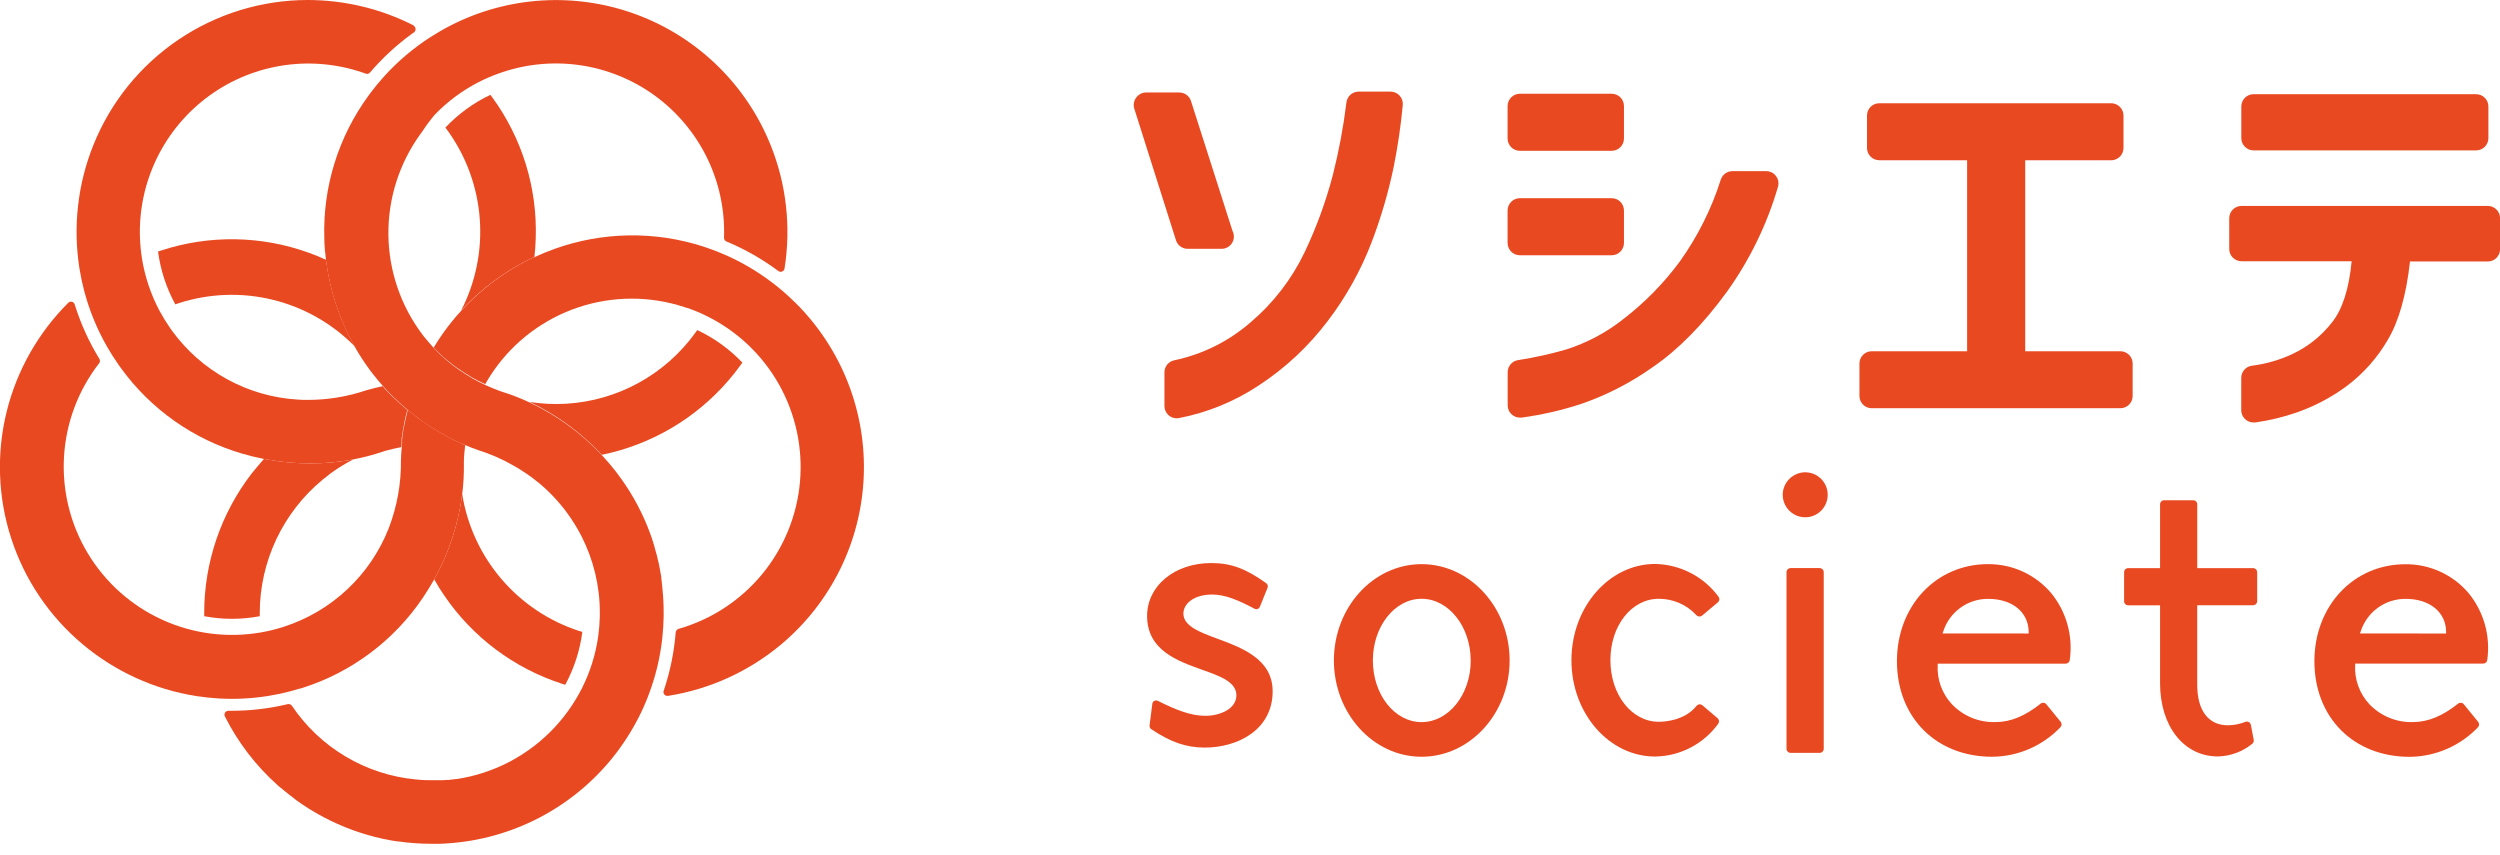
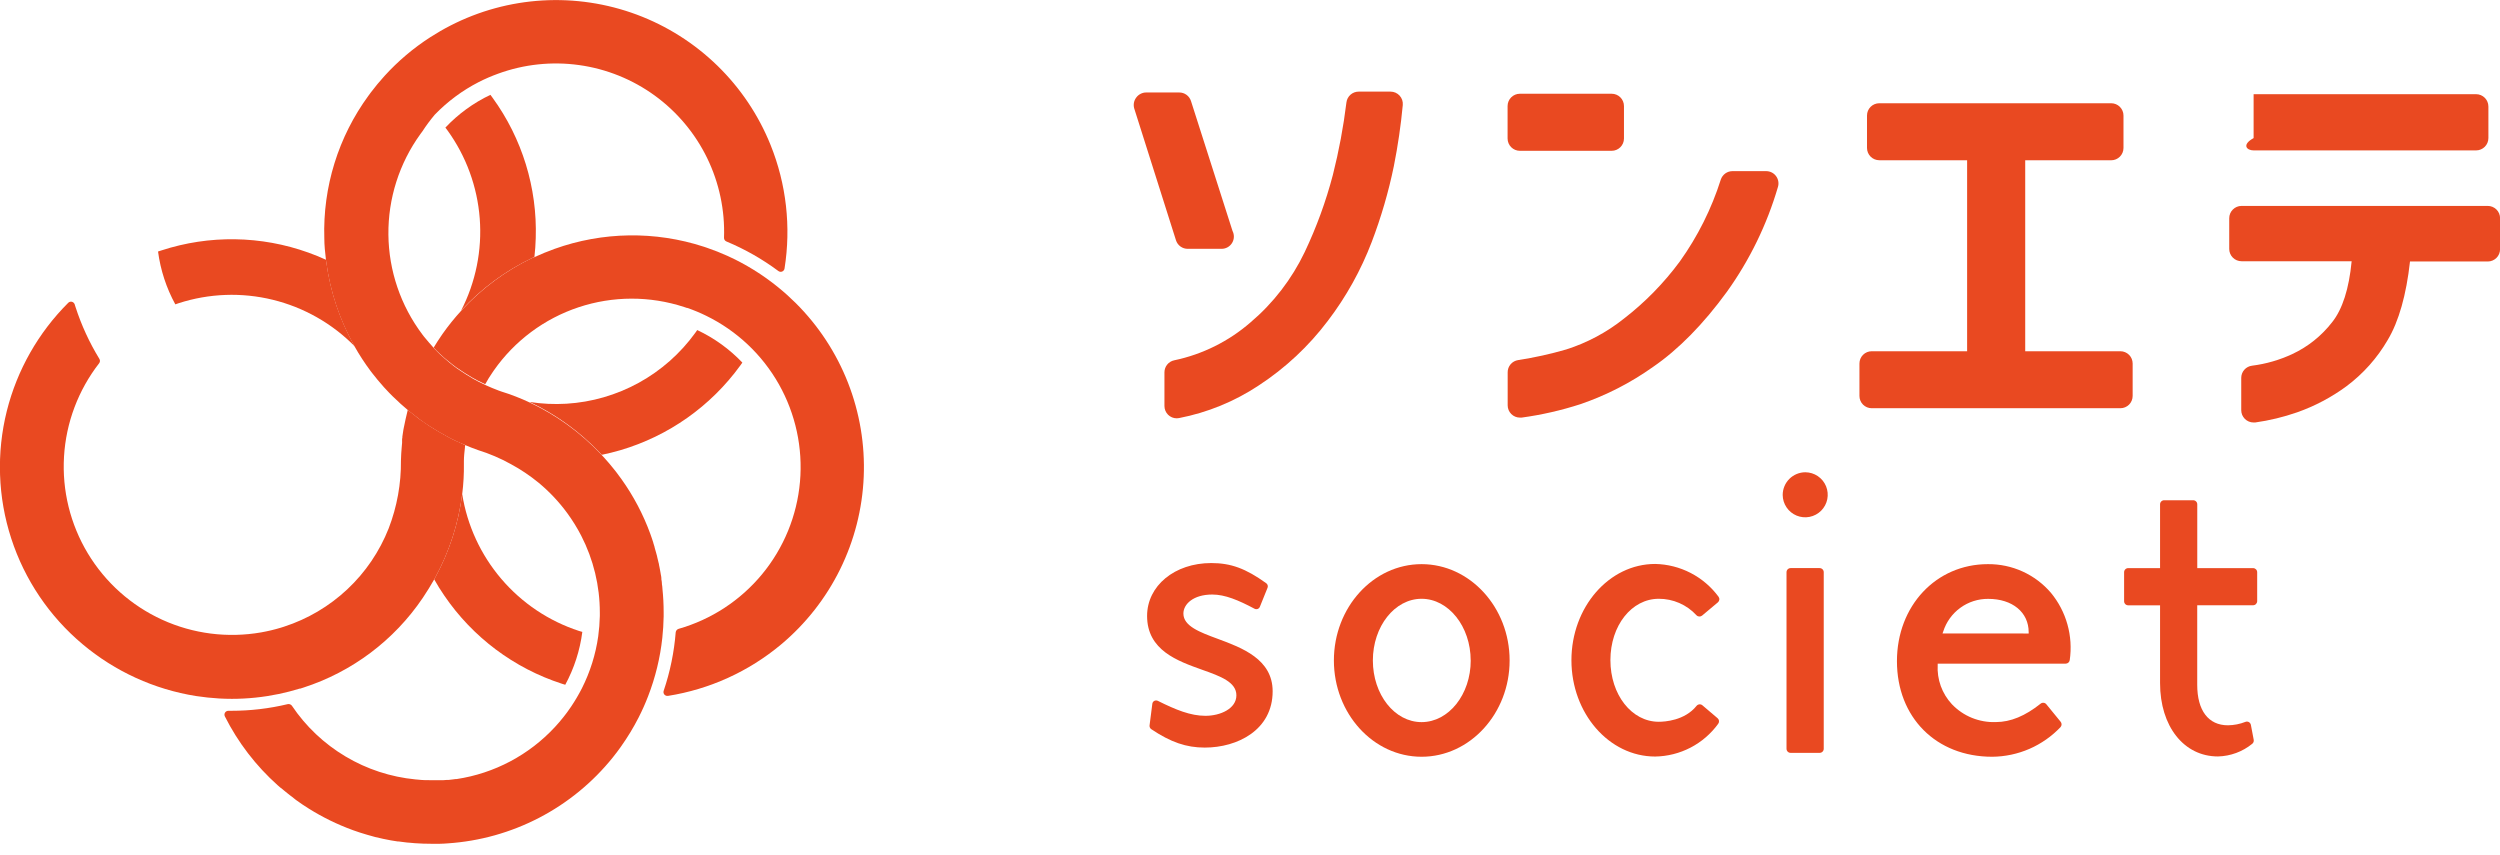
<svg xmlns="http://www.w3.org/2000/svg" width="117" height="40" viewBox="0 0 117 40" fill="none">
  <g clip-path="url(#clip0_378_10619)">
    <path d="M23.053 4.576L22.951 4.438C22.16 4.814 21.445 5.334 20.844 5.971L20.942 6.102C21.816 7.311 22.339 8.739 22.452 10.227C22.565 11.715 22.264 13.205 21.581 14.533C22.524 13.506 23.655 12.67 24.914 12.07L25.011 12.024C25.044 11.731 25.065 11.436 25.073 11.141C25.147 8.789 24.437 6.48 23.053 4.576Z" fill="#E94921" />
    <path d="M15.272 12.263C15.272 12.229 15.272 12.192 15.258 12.158C14.988 12.035 14.714 11.922 14.434 11.822C12.217 11.025 9.796 10.988 7.556 11.719L7.396 11.771C7.511 12.638 7.785 13.477 8.205 14.244L8.358 14.191C9.784 13.729 11.309 13.673 12.764 14.029C14.219 14.385 15.547 15.139 16.598 16.206C15.906 14.989 15.456 13.65 15.272 12.263Z" fill="#E94921" />
-     <path d="M14.506 21.688C13.821 21.686 13.138 21.622 12.465 21.497L12.354 21.476C12.163 21.696 11.971 21.922 11.779 22.158C10.341 24.025 9.559 26.315 9.557 28.673C9.557 28.728 9.557 28.784 9.557 28.839C10.416 29.001 11.298 29.001 12.157 28.839C12.157 28.786 12.157 28.732 12.157 28.677C12.159 27.487 12.424 26.313 12.932 25.237C13.439 24.162 14.178 23.211 15.094 22.453C15.223 22.349 15.353 22.248 15.477 22.15C15.813 21.907 16.166 21.689 16.535 21.5C15.866 21.627 15.187 21.69 14.506 21.688Z" fill="#E94921" />
    <path d="M27.1 29.529C25.687 29.068 24.429 28.226 23.464 27.095C22.499 25.965 21.865 24.591 21.631 23.123C21.457 24.486 21.032 25.805 20.376 27.013L20.32 27.113C20.467 27.376 20.626 27.631 20.797 27.879C22.123 29.824 24.058 31.273 26.297 31.999L26.454 32.047C26.87 31.278 27.141 30.439 27.253 29.573L27.1 29.529Z" fill="#E94921" />
    <path d="M32.63 15.447C32.599 15.493 32.569 15.537 32.536 15.581C31.839 16.544 30.936 17.341 29.895 17.914C28.852 18.487 27.697 18.822 26.51 18.894C25.934 18.929 25.355 18.901 24.785 18.812C26.023 19.397 27.142 20.207 28.083 21.201C28.11 21.228 28.135 21.257 28.161 21.286C28.453 21.226 28.736 21.155 29.026 21.071C31.286 20.408 33.263 19.013 34.646 17.105C34.678 17.061 34.711 17.015 34.742 16.969C34.138 16.335 33.422 15.819 32.63 15.447Z" fill="#E94921" />
    <path d="M30.619 25.595C30.619 25.595 30.619 25.607 30.619 25.611C30.619 25.615 30.621 25.601 30.619 25.595Z" fill="#E94921" />
    <path d="M30.918 26.887C30.918 26.94 30.935 26.996 30.943 27.05C30.935 26.996 30.927 26.94 30.918 26.887Z" fill="#E94921" />
    <path d="M30.975 27.328C30.984 27.398 30.992 27.469 31 27.54C30.992 27.469 30.984 27.401 30.975 27.328Z" fill="#E94921" />
-     <path d="M18.012 18.155L18.054 18.235H18.082L18.012 18.155Z" fill="#E94921" />
    <path d="M28.07 21.204L28.154 21.294C28.126 21.264 28.1 21.234 28.072 21.206L28.07 21.204Z" fill="#E94921" />
-     <path d="M19.365 1.193C17.83 0.411 16.132 0.003 14.408 -0C12.25 0 10.141 0.647 8.352 1.856C6.564 3.064 5.177 4.78 4.372 6.783C3.635 8.615 3.41 10.612 3.718 12.562C3.776 12.918 3.852 13.278 3.944 13.631C4.185 14.538 4.543 15.409 5.01 16.224C5.174 16.511 5.356 16.798 5.55 17.074L5.569 17.101L5.652 17.216C7.055 19.158 9.068 20.575 11.369 21.24C11.693 21.334 12.023 21.414 12.35 21.478L12.462 21.499C13.135 21.624 13.818 21.688 14.502 21.69C15.186 21.691 15.868 21.627 16.539 21.499C17.012 21.409 17.478 21.286 17.934 21.131L17.974 21.117L18.045 21.096C18.298 21.027 18.57 20.964 18.781 20.926L18.798 20.734V20.677V20.642C18.798 20.613 18.798 20.585 18.798 20.554C18.798 20.516 18.798 20.479 18.812 20.441C18.825 20.337 18.84 20.236 18.856 20.138L18.873 20.048C18.921 19.763 18.982 19.473 19.065 19.19C18.84 18.998 18.622 18.806 18.415 18.603L18.346 18.538L18.2 18.391L18.133 18.32L18.053 18.234H18.026L17.986 18.157L17.965 18.134L17.93 18.096L17.911 18.073C17.651 18.128 17.392 18.193 17.145 18.264C16.263 18.563 15.338 18.715 14.406 18.715C14.249 18.715 14.094 18.715 13.943 18.701C12.783 18.633 11.652 18.308 10.632 17.75C9.613 17.192 8.73 16.415 8.047 15.474L7.957 15.346C7.776 15.086 7.61 14.815 7.46 14.535C7.059 13.777 6.784 12.957 6.646 12.11C6.594 11.783 6.562 11.453 6.55 11.123C6.506 9.834 6.779 8.554 7.346 7.395C7.912 6.237 8.753 5.234 9.797 4.477C10.841 3.719 12.054 3.229 13.331 3.05C14.608 2.871 15.91 3.008 17.122 3.449C17.155 3.46 17.191 3.461 17.225 3.452C17.259 3.443 17.29 3.423 17.313 3.397C17.893 2.719 18.55 2.111 19.271 1.586L19.352 1.532L19.379 1.513C19.402 1.494 19.421 1.469 19.433 1.441C19.445 1.413 19.45 1.383 19.448 1.353C19.446 1.322 19.437 1.293 19.421 1.267C19.405 1.241 19.384 1.219 19.358 1.203L19.365 1.193Z" fill="#E94921" />
    <path d="M37.236 14.179C36.977 13.922 36.706 13.678 36.423 13.449C35.695 12.855 34.892 12.358 34.036 11.971C33.731 11.833 33.415 11.709 33.097 11.6L33.045 11.582L32.938 11.546C30.661 10.804 28.203 10.841 25.95 11.649C25.631 11.764 25.315 11.895 25.012 12.033L24.909 12.071C23.653 12.675 22.524 13.514 21.584 14.543C21.272 14.883 20.982 15.242 20.716 15.62C20.695 15.65 20.674 15.679 20.655 15.71L20.64 15.731C20.519 15.907 20.404 16.087 20.295 16.269L20.341 16.317L20.419 16.398C20.419 16.409 20.441 16.419 20.452 16.43L20.55 16.526C20.69 16.66 20.837 16.791 20.989 16.909C21.058 16.967 21.125 17.02 21.192 17.072L21.368 17.204L21.56 17.331L21.778 17.474C21.981 17.605 22.186 17.724 22.389 17.829H22.401L22.443 17.85L22.531 17.894L22.548 17.904L22.709 17.98C22.815 17.789 22.93 17.597 23.05 17.428L23.116 17.331C24.086 15.947 25.476 14.912 27.08 14.379C28.685 13.846 30.418 13.843 32.024 14.37L32.15 14.412H32.171C32.471 14.516 32.764 14.638 33.049 14.778C34.481 15.478 35.667 16.595 36.451 17.982C37.234 19.37 37.579 20.962 37.439 22.549C37.299 24.137 36.681 25.644 35.666 26.873C34.651 28.102 33.288 28.994 31.755 29.431C31.721 29.442 31.689 29.463 31.666 29.491C31.643 29.52 31.628 29.554 31.623 29.59C31.549 30.523 31.36 31.444 31.06 32.33C31.05 32.36 31.047 32.391 31.053 32.422C31.059 32.452 31.072 32.481 31.092 32.505C31.113 32.528 31.139 32.546 31.168 32.557C31.197 32.568 31.228 32.572 31.259 32.568C33.21 32.259 35.04 31.428 36.555 30.161C37.709 29.195 38.649 27.998 39.315 26.648C39.981 25.298 40.358 23.824 40.422 22.32C40.486 20.816 40.235 19.315 39.687 17.914C39.138 16.512 38.303 15.24 37.236 14.179Z" fill="#E94921" />
    <path d="M21.604 20.751L21.558 20.732L21.526 20.717L21.443 20.678H21.432L21.336 20.634C21.242 20.588 21.144 20.544 21.062 20.498L21.016 20.473L20.978 20.452C20.686 20.299 20.403 20.13 20.119 19.95L20.05 19.904C19.907 19.81 19.768 19.713 19.638 19.621C19.558 19.561 19.475 19.5 19.395 19.429L19.24 19.308L19.176 19.259L19.084 19.182C19.012 19.467 18.95 19.757 18.893 20.04L18.876 20.13C18.86 20.228 18.845 20.322 18.831 20.433C18.831 20.471 18.831 20.508 18.818 20.546C18.818 20.577 18.818 20.606 18.818 20.634V20.669V20.726L18.801 20.918C18.782 21.127 18.77 21.337 18.764 21.548C18.776 22.635 18.581 23.715 18.19 24.729C17.764 25.809 17.104 26.782 16.257 27.577C15.411 28.372 14.399 28.97 13.294 29.328L13.143 29.376C12.839 29.468 12.531 29.541 12.219 29.596C10.652 29.87 9.039 29.664 7.591 29.004C6.144 28.343 4.931 27.261 4.11 25.898C3.29 24.535 2.901 22.956 2.996 21.368C3.09 19.78 3.663 18.258 4.639 17.001C4.662 16.972 4.675 16.937 4.678 16.9C4.68 16.863 4.67 16.826 4.65 16.794C4.184 16.033 3.81 15.219 3.535 14.37L3.506 14.28L3.497 14.246C3.486 14.216 3.469 14.19 3.447 14.168C3.424 14.147 3.396 14.132 3.366 14.123C3.336 14.116 3.304 14.116 3.274 14.124C3.243 14.133 3.216 14.149 3.194 14.171C1.795 15.566 0.802 17.314 0.32 19.23C-0.173 21.2 -0.102 23.269 0.526 25.2C1.153 27.132 2.312 28.848 3.868 30.152C5.384 31.425 7.216 32.262 9.17 32.574C9.529 32.629 9.893 32.668 10.257 32.689C10.448 32.7 10.653 32.706 10.851 32.706C11.591 32.706 12.328 32.629 13.052 32.478C13.378 32.409 13.708 32.325 14.03 32.225H14.058L14.194 32.181C16.478 31.445 18.448 29.964 19.79 27.975C19.981 27.695 20.157 27.4 20.32 27.117L20.376 27.017C21.032 25.809 21.457 24.49 21.631 23.127C21.691 22.652 21.717 22.174 21.71 21.696V21.579C21.71 21.364 21.738 21.138 21.759 20.947C21.759 20.906 21.759 20.868 21.775 20.832L21.604 20.757V20.751Z" fill="#E94921" />
    <path d="M36.062 6.782C35.5 5.387 34.653 4.124 33.575 3.074C32.497 2.025 31.213 1.211 29.803 0.685C28.393 0.16 26.889 -0.066 25.387 0.022C23.886 0.11 22.419 0.51 21.08 1.197C20.762 1.36 20.446 1.544 20.135 1.743C19.345 2.252 18.625 2.862 17.993 3.557C17.767 3.807 17.55 4.067 17.349 4.335L17.317 4.379C17.294 4.408 17.271 4.439 17.25 4.47C15.833 6.402 15.104 8.753 15.178 11.147C15.178 11.486 15.215 11.828 15.255 12.161C15.255 12.195 15.264 12.232 15.268 12.266C15.452 13.654 15.901 14.993 16.592 16.21C16.817 16.609 17.067 16.993 17.341 17.36L17.409 17.448L17.422 17.465C17.585 17.676 17.755 17.881 17.93 18.076L17.949 18.099L17.983 18.137L18.005 18.16L18.072 18.231L18.152 18.317L18.219 18.388L18.365 18.536L18.434 18.601C18.641 18.804 18.859 19.002 19.083 19.188L19.175 19.264L19.238 19.314L19.394 19.435C19.474 19.498 19.557 19.559 19.637 19.626C19.767 19.72 19.905 19.818 20.049 19.91L20.118 19.956C20.396 20.136 20.693 20.305 20.977 20.458L21.015 20.479L21.061 20.504C21.149 20.55 21.241 20.594 21.335 20.64L21.431 20.684H21.442L21.524 20.722L21.557 20.738L21.603 20.757L21.774 20.831C21.965 20.914 22.17 20.992 22.369 21.063C22.901 21.228 23.415 21.447 23.902 21.717C24.365 21.967 24.802 22.26 25.209 22.593C25.713 23.011 26.164 23.49 26.55 24.018C26.794 24.352 27.012 24.704 27.202 25.072C27.774 26.185 28.073 27.419 28.072 28.671C28.072 28.724 28.072 28.778 28.072 28.829C28.065 29.146 28.04 29.462 27.997 29.776C27.877 30.626 27.618 31.451 27.231 32.217C27.08 32.512 26.912 32.797 26.727 33.072C26.667 33.16 26.606 33.246 26.545 33.331L26.497 33.394L26.37 33.559C26.242 33.719 26.11 33.877 25.97 34.026C24.757 35.335 23.136 36.194 21.371 36.46H21.319L21.193 36.477L20.984 36.502H20.892L20.743 36.513H20.586H20.474H20.195C19.98 36.513 19.769 36.513 19.558 36.486L19.447 36.477C18.288 36.365 17.168 35.998 16.167 35.401C15.166 34.805 14.31 33.995 13.661 33.028C13.639 32.998 13.61 32.976 13.576 32.963C13.542 32.949 13.505 32.946 13.469 32.953C12.601 33.161 11.711 33.266 10.819 33.265H10.687C10.656 33.265 10.625 33.273 10.598 33.288C10.57 33.302 10.547 33.324 10.531 33.351C10.515 33.377 10.505 33.407 10.504 33.438C10.503 33.469 10.51 33.5 10.524 33.528C11.138 34.747 11.976 35.84 12.994 36.749C13.07 36.818 13.149 36.885 13.228 36.941L13.274 36.981L13.442 37.117L13.559 37.211C13.59 37.236 13.622 37.257 13.653 37.28L13.845 37.433L13.858 37.443C14.05 37.583 14.253 37.719 14.458 37.847C15.1 38.249 15.783 38.583 16.495 38.843L16.544 38.861L16.851 38.966C16.966 39.004 17.085 39.041 17.202 39.073C17.257 39.09 17.313 39.104 17.368 39.119L17.56 39.173L17.838 39.236L17.928 39.257L18.119 39.295L18.296 39.33L18.623 39.382H18.669L18.951 39.418L19.045 39.43L19.215 39.443L19.422 39.462C19.675 39.48 19.928 39.489 20.189 39.489C20.31 39.489 20.43 39.489 20.551 39.489H20.58C20.702 39.489 20.825 39.478 20.95 39.47C22.446 39.371 23.906 38.962 25.236 38.27C26.567 37.578 27.739 36.617 28.679 35.448L28.791 35.304L28.877 35.193L29.034 34.98L29.063 34.938C29.371 34.505 29.647 34.05 29.889 33.576C30.054 33.252 30.203 32.919 30.333 32.579C30.672 31.704 30.895 30.788 30.996 29.855C31.032 29.523 31.053 29.184 31.059 28.849V28.814C31.059 28.768 31.059 28.722 31.059 28.676V28.653C31.059 28.287 31.04 27.92 31.002 27.555V27.546C31.002 27.475 30.986 27.404 30.977 27.333C30.978 27.32 30.978 27.306 30.977 27.293C30.977 27.232 30.962 27.172 30.952 27.113C30.952 27.093 30.952 27.074 30.952 27.055C30.952 27.002 30.937 26.946 30.927 26.892C30.917 26.839 30.917 26.833 30.912 26.802C30.906 26.772 30.898 26.718 30.889 26.674C30.879 26.63 30.871 26.586 30.864 26.542L30.846 26.457C30.846 26.409 30.826 26.361 30.816 26.314L30.799 26.241C30.787 26.187 30.774 26.134 30.76 26.08L30.749 26.026C30.733 25.967 30.718 25.907 30.701 25.848C30.699 25.836 30.695 25.825 30.691 25.814C30.674 25.748 30.655 25.681 30.636 25.622C30.636 25.622 30.636 25.622 30.636 25.607C30.617 25.54 30.596 25.472 30.574 25.405V25.396C30.554 25.327 30.531 25.258 30.506 25.189C30.483 25.12 30.458 25.053 30.435 24.986C30.102 24.073 29.646 23.21 29.082 22.42C28.999 22.305 28.917 22.192 28.831 22.081L28.691 21.907L28.656 21.864C28.61 21.805 28.561 21.747 28.513 21.69L28.476 21.648L28.338 21.491C28.323 21.473 28.308 21.454 28.29 21.437C28.273 21.42 28.22 21.358 28.183 21.32L28.103 21.234C27.161 20.24 26.043 19.429 24.805 18.845C24.368 18.638 23.916 18.462 23.454 18.32L23.416 18.306L23.345 18.281C23.14 18.204 22.925 18.116 22.749 18.034L22.588 17.957L22.571 17.948L22.483 17.904L22.44 17.883H22.429C22.226 17.777 22.021 17.658 21.818 17.528L21.599 17.384L21.408 17.258L21.231 17.126C21.164 17.074 21.097 17.02 21.028 16.963C20.877 16.838 20.729 16.708 20.589 16.58L20.492 16.484C20.48 16.472 20.469 16.463 20.459 16.451L20.381 16.371L20.334 16.323C20.16 16.131 19.994 15.94 19.838 15.748L19.771 15.66C18.753 14.311 18.194 12.671 18.177 10.981C18.16 9.291 18.686 7.64 19.677 6.271C19.702 6.234 19.731 6.198 19.758 6.162L19.771 6.144C19.947 5.872 20.141 5.612 20.35 5.364C20.947 4.748 21.64 4.233 22.404 3.841C22.698 3.691 23.002 3.56 23.312 3.448C24.525 3.005 25.827 2.867 27.106 3.046C28.384 3.224 29.599 3.715 30.643 4.473C31.687 5.232 32.529 6.236 33.094 7.396C33.659 8.557 33.93 9.838 33.884 11.128C33.883 11.165 33.893 11.201 33.913 11.232C33.933 11.263 33.962 11.287 33.997 11.301C34.861 11.661 35.677 12.125 36.428 12.684C36.453 12.703 36.483 12.715 36.514 12.719C36.545 12.723 36.576 12.72 36.605 12.708C36.634 12.696 36.66 12.677 36.679 12.652C36.699 12.627 36.711 12.598 36.716 12.567C37.027 10.615 36.801 8.616 36.062 6.782Z" fill="#E94921" />
    <path d="M55.592 11.645H57.167C57.266 11.646 57.364 11.621 57.45 11.573C57.537 11.525 57.609 11.455 57.661 11.371C57.712 11.286 57.742 11.19 57.745 11.091C57.748 10.992 57.726 10.894 57.681 10.806L55.738 4.728C55.701 4.612 55.628 4.51 55.529 4.438C55.431 4.366 55.312 4.328 55.19 4.328H53.644C53.553 4.327 53.463 4.349 53.383 4.39C53.302 4.431 53.231 4.49 53.178 4.563C53.123 4.635 53.085 4.719 53.068 4.809C53.052 4.898 53.056 4.99 53.082 5.077L55.035 11.243C55.072 11.361 55.146 11.464 55.247 11.537C55.347 11.609 55.468 11.647 55.592 11.645Z" fill="#E94921" />
    <path d="M65.073 4.288H63.588C63.447 4.287 63.31 4.338 63.204 4.431C63.098 4.525 63.03 4.654 63.013 4.794C62.873 5.936 62.661 7.068 62.379 8.184C62.053 9.427 61.611 10.638 61.059 11.799C60.456 13.06 59.594 14.18 58.528 15.084C57.508 15.972 56.278 16.585 54.954 16.862C54.825 16.889 54.708 16.959 54.625 17.062C54.541 17.165 54.496 17.293 54.496 17.425V19.002C54.496 19.155 54.557 19.301 54.664 19.409C54.772 19.517 54.919 19.577 55.071 19.577C55.108 19.577 55.144 19.573 55.18 19.566C56.509 19.308 57.773 18.791 58.901 18.044C60.15 17.229 61.248 16.203 62.145 15.013C63.002 13.888 63.692 12.647 64.196 11.326C64.636 10.172 64.983 8.985 65.232 7.775C65.42 6.83 65.56 5.876 65.65 4.917C65.657 4.837 65.648 4.756 65.623 4.68C65.597 4.604 65.556 4.534 65.502 4.475C65.448 4.416 65.382 4.369 65.308 4.336C65.235 4.304 65.155 4.288 65.075 4.288H65.073Z" fill="#E94921" />
    <path d="M75.425 4.387H71.132C70.813 4.387 70.555 4.645 70.555 4.964V6.482C70.555 6.8 70.813 7.058 71.132 7.058H75.425C75.744 7.058 76.002 6.8 76.002 6.482V4.964C76.002 4.645 75.744 4.387 75.425 4.387Z" fill="#E94921" />
-     <path d="M75.425 9.275H71.132C70.813 9.275 70.555 9.534 70.555 9.852V11.37C70.555 11.688 70.813 11.947 71.132 11.947H75.425C75.744 11.947 76.002 11.688 76.002 11.37V9.852C76.002 9.534 75.744 9.275 75.425 9.275Z" fill="#E94921" />
    <path d="M82.663 8.009H81.08C80.959 8.009 80.842 8.047 80.744 8.117C80.646 8.188 80.572 8.288 80.534 8.402C80.1 9.772 79.453 11.065 78.618 12.234C77.872 13.246 76.988 14.149 75.993 14.917C75.19 15.556 74.278 16.043 73.301 16.354C72.562 16.569 71.81 16.735 71.049 16.852C70.912 16.873 70.786 16.942 70.696 17.048C70.606 17.154 70.557 17.288 70.559 17.427V18.97C70.559 19.122 70.619 19.268 70.727 19.376C70.835 19.484 70.981 19.544 71.133 19.544C71.159 19.546 71.185 19.546 71.21 19.544C72.144 19.417 73.065 19.206 73.962 18.916C75.172 18.502 76.316 17.915 77.359 17.174C78.551 16.356 79.716 15.172 80.822 13.652C81.887 12.165 82.693 10.508 83.207 8.753C83.234 8.667 83.239 8.575 83.224 8.487C83.209 8.398 83.173 8.314 83.119 8.242C83.065 8.169 82.996 8.11 82.915 8.07C82.834 8.03 82.745 8.009 82.655 8.009H82.663Z" fill="#E94921" />
    <path d="M99.233 16.438H94.78V7.501H98.804C98.956 7.501 99.103 7.44 99.21 7.332C99.318 7.225 99.379 7.078 99.379 6.926V5.406C99.379 5.254 99.318 5.108 99.21 5C99.103 4.892 98.956 4.832 98.804 4.832H87.951C87.798 4.832 87.652 4.892 87.544 5C87.436 5.108 87.376 5.254 87.376 5.406V6.924C87.376 7.076 87.436 7.223 87.544 7.33C87.652 7.438 87.798 7.499 87.951 7.499H92.061V16.438H87.596C87.444 16.438 87.298 16.498 87.19 16.606C87.082 16.714 87.022 16.86 87.022 17.012V18.53C87.022 18.683 87.082 18.829 87.19 18.937C87.298 19.044 87.444 19.105 87.596 19.105H99.233C99.386 19.105 99.532 19.044 99.64 18.937C99.747 18.829 99.808 18.683 99.808 18.53V17.014C99.808 16.939 99.793 16.864 99.765 16.794C99.736 16.724 99.694 16.66 99.64 16.607C99.587 16.553 99.523 16.511 99.454 16.482C99.384 16.453 99.309 16.438 99.233 16.438Z" fill="#E94921" />
-     <path d="M115.88 4.408H105.469C105.151 4.408 104.893 4.666 104.893 4.985V6.462C104.893 6.781 105.151 7.039 105.469 7.039H115.88C116.198 7.039 116.457 6.781 116.457 6.462V4.985C116.457 4.666 116.198 4.408 115.88 4.408Z" fill="#E94921" />
+     <path d="M115.88 4.408H105.469V6.462C104.893 6.781 105.151 7.039 105.469 7.039H115.88C116.198 7.039 116.457 6.781 116.457 6.462V4.985C116.457 4.666 116.198 4.408 115.88 4.408Z" fill="#E94921" />
    <path d="M116.421 9.637H104.903C104.751 9.637 104.604 9.698 104.497 9.806C104.389 9.913 104.328 10.06 104.328 10.212V11.651C104.328 11.804 104.389 11.95 104.497 12.058C104.604 12.165 104.751 12.226 104.903 12.226H110.057C109.935 13.514 109.626 14.476 109.141 15.083C108.648 15.718 108.012 16.227 107.285 16.568C106.688 16.847 106.051 17.032 105.397 17.114C105.257 17.131 105.127 17.198 105.034 17.304C104.94 17.41 104.889 17.547 104.89 17.689V19.197C104.89 19.349 104.95 19.496 105.058 19.603C105.166 19.711 105.312 19.772 105.464 19.772H105.543C106.211 19.678 106.868 19.519 107.505 19.297C108.333 19.006 109.112 18.594 109.818 18.074C110.602 17.488 111.259 16.75 111.749 15.903C112.265 15.037 112.614 13.805 112.788 12.238H116.429C116.581 12.238 116.727 12.177 116.835 12.069C116.943 11.961 117.003 11.815 117.003 11.663V10.214C117.004 10.138 116.989 10.062 116.96 9.992C116.93 9.921 116.887 9.857 116.833 9.804C116.779 9.75 116.714 9.708 116.644 9.679C116.573 9.65 116.497 9.636 116.421 9.637Z" fill="#E94921" />
    <path d="M56.977 29.892C56.157 29.589 55.383 29.303 55.383 28.715C55.383 28.273 55.847 27.824 56.734 27.824C57.332 27.824 57.959 28.088 58.712 28.489C58.734 28.5 58.759 28.507 58.784 28.509C58.81 28.51 58.835 28.507 58.859 28.499C58.883 28.49 58.904 28.476 58.922 28.458C58.94 28.44 58.954 28.419 58.963 28.395L59.321 27.508C59.336 27.471 59.338 27.43 59.327 27.391C59.316 27.352 59.292 27.319 59.26 27.295C58.301 26.607 57.61 26.351 56.686 26.351C54.975 26.351 53.684 27.414 53.684 28.826C53.684 30.436 55.113 30.934 56.263 31.346C57.121 31.649 57.863 31.921 57.863 32.542C57.863 33.163 57.117 33.5 56.416 33.5C55.715 33.5 55.029 33.22 54.188 32.8C54.162 32.788 54.134 32.782 54.105 32.782C54.077 32.782 54.048 32.788 54.023 32.8C53.997 32.814 53.976 32.833 53.959 32.857C53.943 32.881 53.932 32.908 53.929 32.936L53.799 33.952C53.796 33.985 53.801 34.018 53.815 34.049C53.829 34.079 53.85 34.105 53.877 34.124C54.793 34.738 55.519 34.987 56.383 34.987C57.916 34.987 59.56 34.163 59.56 32.352C59.56 30.85 58.129 30.317 56.977 29.892Z" fill="#E94921" />
    <path d="M66.53 26.402C64.267 26.402 62.426 28.426 62.426 30.909C62.426 33.392 64.267 35.416 66.53 35.416C68.793 35.416 70.65 33.394 70.65 30.909C70.65 28.424 68.793 26.402 66.53 26.402ZM68.83 30.909C68.83 32.501 67.799 33.795 66.53 33.795C65.262 33.795 64.25 32.501 64.25 30.909C64.25 29.317 65.271 28.023 66.53 28.023C67.789 28.023 68.828 29.317 68.828 30.909H68.83Z" fill="#E94921" />
    <path d="M77.63 28.023C77.961 28.022 78.288 28.089 78.591 28.221C78.894 28.353 79.167 28.547 79.391 28.79C79.424 28.827 79.47 28.849 79.519 28.853C79.568 28.857 79.617 28.842 79.656 28.811L80.397 28.19C80.435 28.158 80.459 28.113 80.465 28.064C80.47 28.014 80.456 27.965 80.426 27.925C80.082 27.46 79.636 27.08 79.122 26.814C78.608 26.549 78.04 26.404 77.462 26.393C75.302 26.393 73.543 28.416 73.543 30.899C73.543 33.383 75.302 35.406 77.462 35.406C78.038 35.397 78.606 35.254 79.118 34.988C79.63 34.722 80.073 34.34 80.412 33.873C80.441 33.835 80.454 33.787 80.45 33.739C80.445 33.691 80.422 33.646 80.385 33.614L79.671 33.007C79.651 32.991 79.629 32.978 79.604 32.971C79.58 32.964 79.555 32.961 79.529 32.964C79.504 32.966 79.479 32.974 79.457 32.986C79.434 32.998 79.415 33.014 79.399 33.034C78.845 33.726 77.904 33.779 77.63 33.779C76.362 33.779 75.367 32.513 75.367 30.894C75.367 29.274 76.362 28.023 77.63 28.023Z" fill="#E94921" />
    <path d="M85.159 26.587H83.801C83.75 26.587 83.701 26.607 83.665 26.643C83.63 26.679 83.609 26.728 83.609 26.779V35.043C83.609 35.094 83.63 35.142 83.665 35.178C83.701 35.214 83.75 35.234 83.801 35.234H85.159C85.21 35.234 85.259 35.214 85.295 35.178C85.331 35.142 85.351 35.094 85.351 35.043V26.777C85.351 26.726 85.33 26.678 85.294 26.642C85.258 26.607 85.21 26.587 85.159 26.587Z" fill="#E94921" />
    <path d="M84.491 22.102C84.21 22.103 83.94 22.215 83.741 22.413C83.542 22.613 83.43 22.882 83.43 23.164C83.431 23.371 83.494 23.574 83.611 23.746C83.727 23.918 83.891 24.052 84.084 24.131C84.276 24.21 84.487 24.23 84.691 24.189C84.895 24.148 85.082 24.048 85.229 23.901C85.376 23.754 85.476 23.567 85.517 23.363C85.558 23.16 85.537 22.948 85.459 22.756C85.38 22.564 85.246 22.399 85.074 22.283C84.902 22.166 84.699 22.104 84.491 22.102Z" fill="#E94921" />
    <path d="M93.033 26.402C90.607 26.402 88.777 28.355 88.777 30.942C88.777 33.577 90.611 35.416 93.234 35.416C93.834 35.411 94.427 35.286 94.977 35.047C95.527 34.808 96.023 34.46 96.436 34.025C96.466 33.99 96.482 33.946 96.482 33.9C96.482 33.855 96.466 33.811 96.436 33.776L95.767 32.958C95.735 32.919 95.689 32.895 95.64 32.89C95.59 32.885 95.54 32.9 95.501 32.931C94.781 33.506 94.095 33.793 93.403 33.793C93.021 33.807 92.64 33.739 92.286 33.596C91.932 33.452 91.613 33.234 91.349 32.958C91.12 32.712 90.942 32.422 90.828 32.106C90.714 31.79 90.665 31.454 90.684 31.118V31.059H96.672C96.719 31.059 96.764 31.042 96.799 31.012C96.835 30.981 96.857 30.939 96.864 30.892C96.945 30.335 96.908 29.766 96.756 29.224C96.605 28.681 96.341 28.176 95.982 27.742C95.618 27.317 95.165 26.977 94.656 26.745C94.147 26.514 93.593 26.397 93.033 26.402ZM90.91 29.645L90.941 29.56C91.082 29.113 91.362 28.722 91.742 28.446C92.121 28.17 92.579 28.023 93.048 28.027C94.181 28.027 94.942 28.654 94.942 29.587V29.648L90.91 29.645Z" fill="#E94921" />
    <path d="M105.446 26.588H102.832V23.602C102.832 23.551 102.812 23.503 102.776 23.467C102.74 23.431 102.692 23.411 102.641 23.411H101.282C101.231 23.411 101.183 23.431 101.147 23.467C101.111 23.503 101.091 23.551 101.091 23.602V26.588H99.6C99.549 26.588 99.5 26.608 99.464 26.644C99.428 26.68 99.408 26.728 99.408 26.779V28.138C99.408 28.189 99.428 28.237 99.464 28.273C99.5 28.309 99.549 28.329 99.6 28.329H101.091V31.97C101.091 33.992 102.204 35.402 103.8 35.402C104.386 35.388 104.95 35.18 105.404 34.81C105.432 34.788 105.454 34.758 105.466 34.724C105.478 34.69 105.48 34.653 105.473 34.618L105.341 33.923C105.335 33.896 105.324 33.871 105.308 33.849C105.293 33.826 105.272 33.808 105.249 33.794C105.224 33.781 105.197 33.773 105.169 33.771C105.142 33.769 105.114 33.773 105.088 33.783C104.827 33.886 104.55 33.94 104.269 33.944C103.354 33.944 102.83 33.254 102.83 32.049V28.326H105.444C105.495 28.326 105.544 28.305 105.58 28.269C105.615 28.233 105.636 28.185 105.636 28.134V26.775C105.635 26.726 105.614 26.678 105.579 26.643C105.543 26.608 105.496 26.588 105.446 26.588Z" fill="#E94921" />
-     <path d="M115.521 27.748C115.157 27.322 114.704 26.982 114.194 26.75C113.685 26.518 113.13 26.401 112.57 26.406C110.144 26.406 108.314 28.359 108.314 30.946C108.314 33.581 110.148 35.42 112.771 35.42C113.371 35.415 113.964 35.289 114.515 35.05C115.065 34.811 115.562 34.464 115.975 34.029C116.005 33.994 116.021 33.95 116.021 33.904C116.021 33.859 116.005 33.815 115.975 33.78L115.305 32.958C115.272 32.919 115.227 32.895 115.177 32.89C115.127 32.885 115.077 32.9 115.038 32.931C114.318 33.506 113.632 33.793 112.93 33.793C112.55 33.805 112.172 33.737 111.82 33.593C111.468 33.449 111.151 33.233 110.888 32.958C110.658 32.712 110.48 32.422 110.366 32.105C110.251 31.789 110.202 31.452 110.221 31.116V31.057H116.211C116.258 31.057 116.303 31.041 116.338 31.01C116.374 30.979 116.396 30.937 116.403 30.89C116.482 30.334 116.445 29.767 116.293 29.226C116.141 28.685 115.878 28.181 115.521 27.748ZM110.447 29.645L110.478 29.56C110.619 29.113 110.899 28.722 111.279 28.446C111.658 28.17 112.116 28.023 112.586 28.027C113.718 28.027 114.479 28.654 114.479 29.587V29.649L110.447 29.645Z" fill="#E94921" />
  </g>
  <defs>
    <clipPath id="clip0_378_10619">
      <rect width="117" height="39.515" fill="white" />
    </clipPath>
  </defs>
</svg>